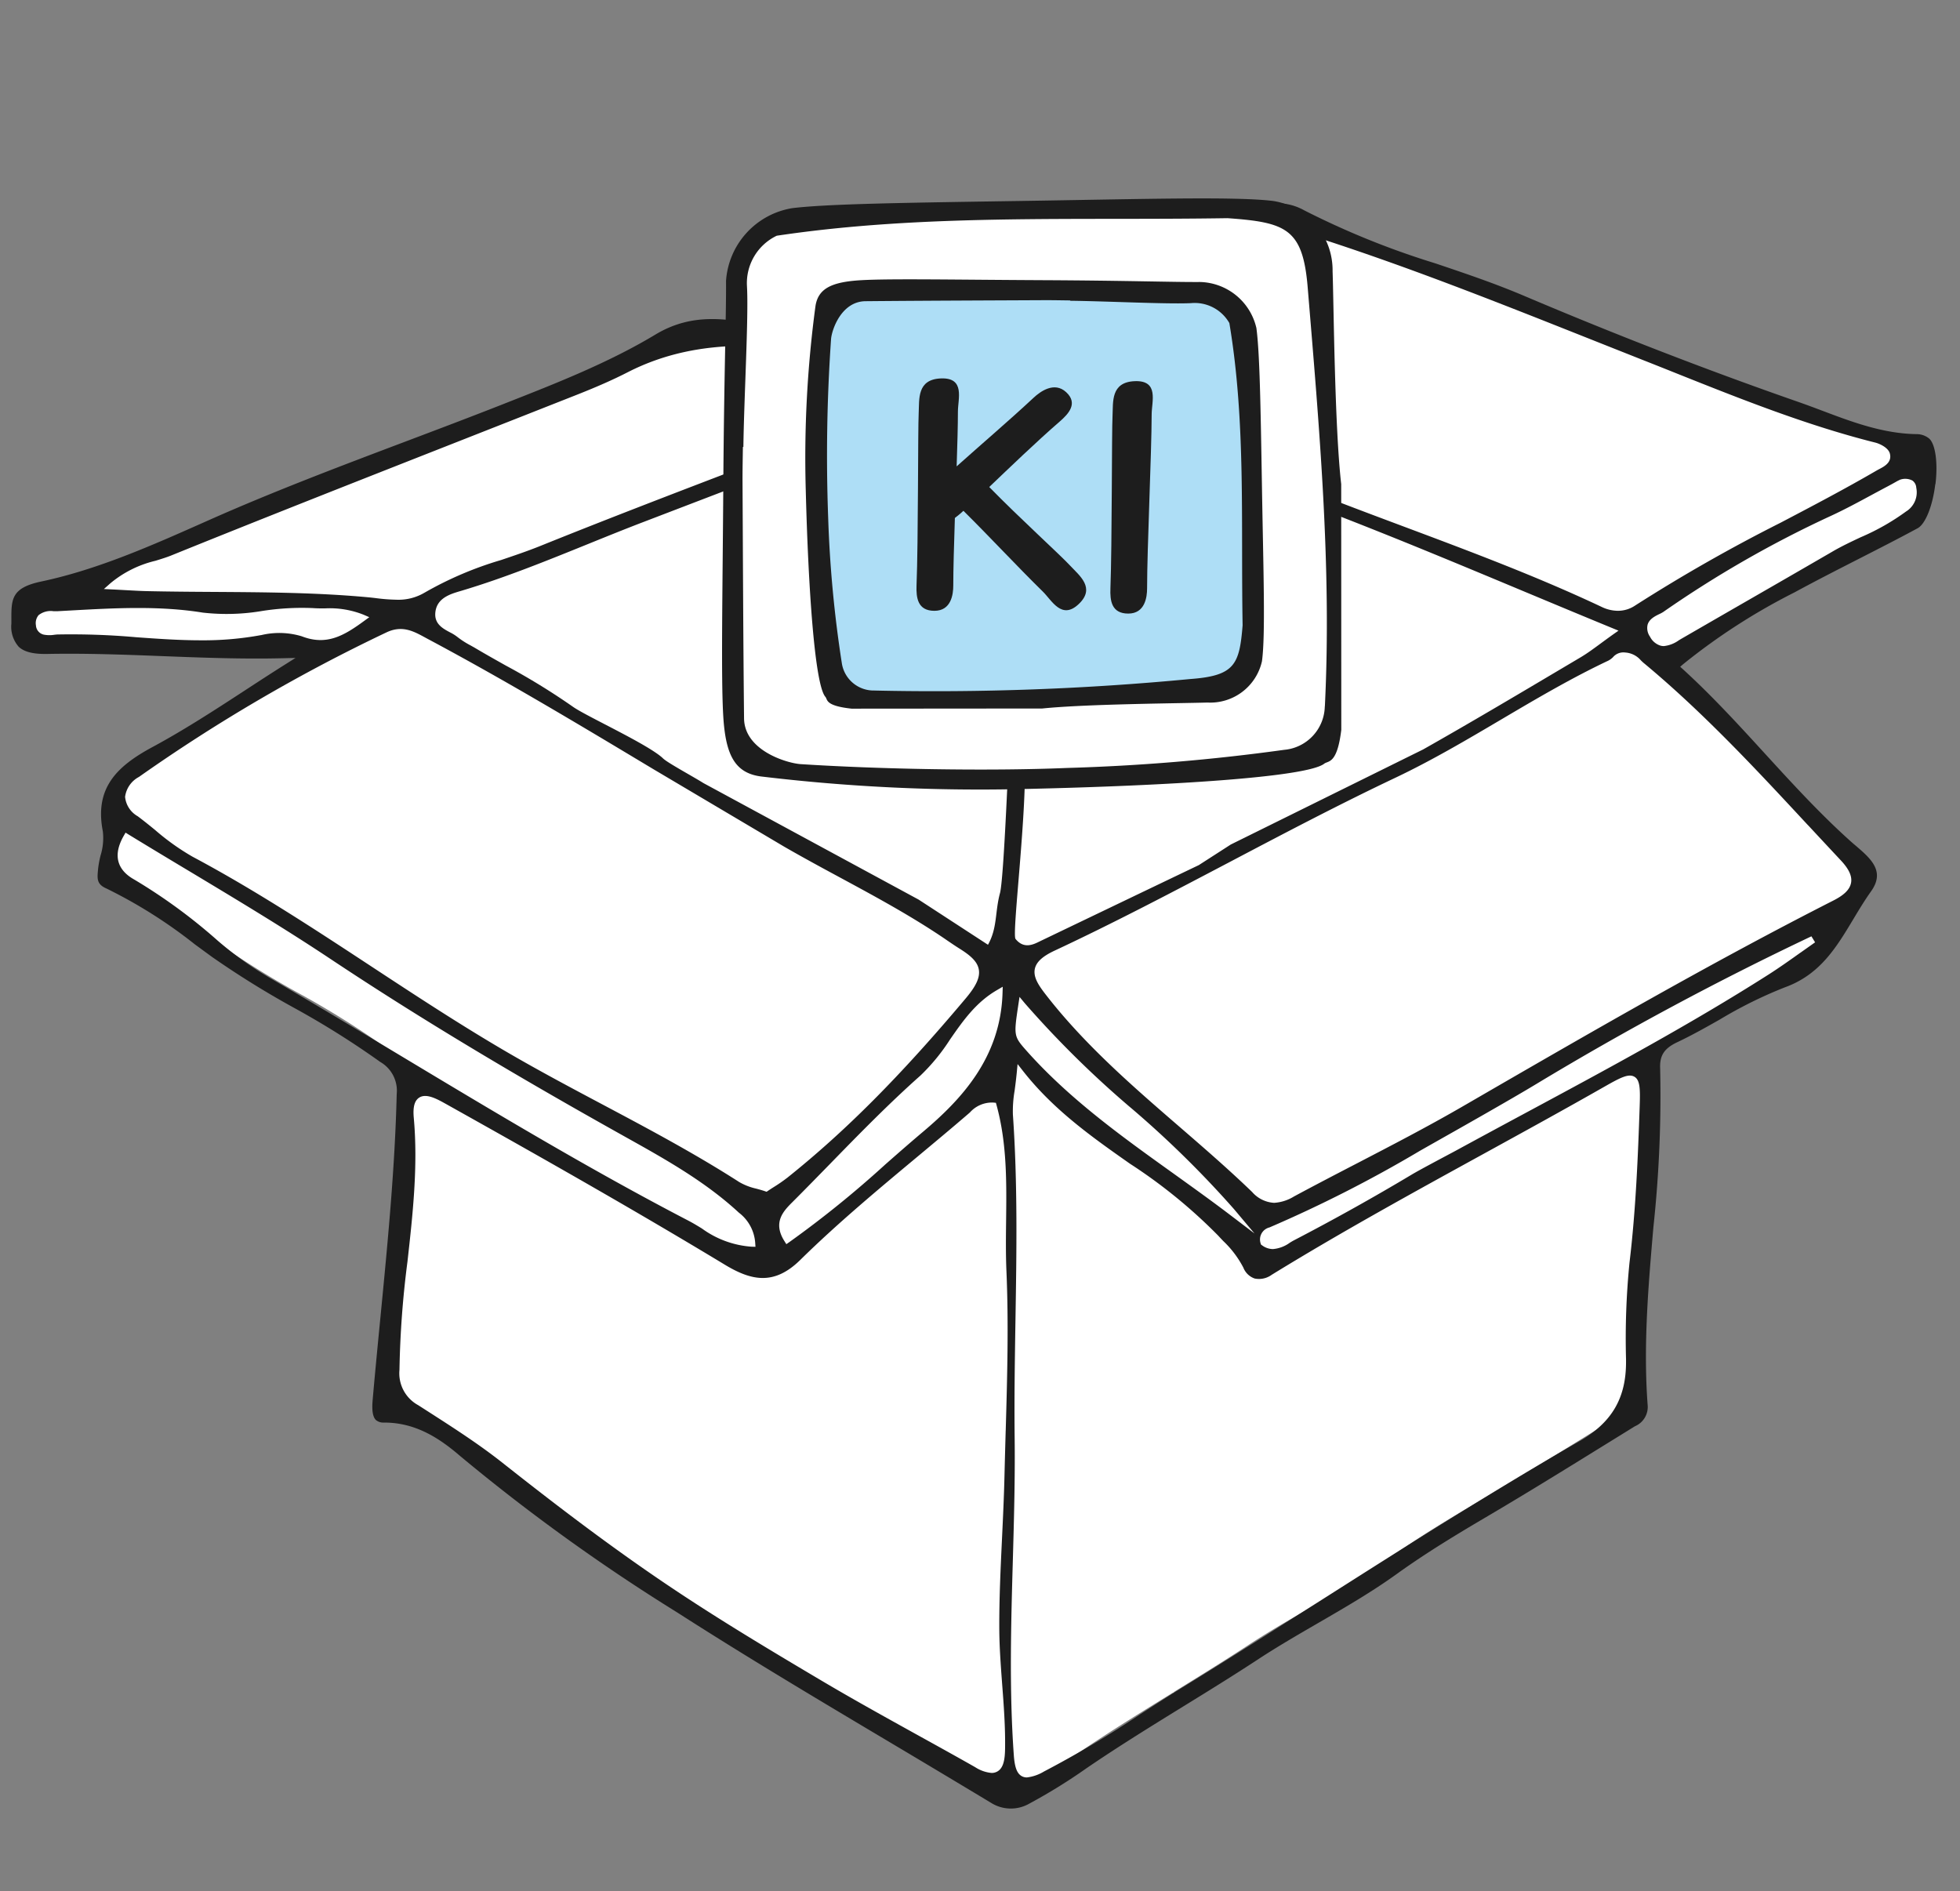
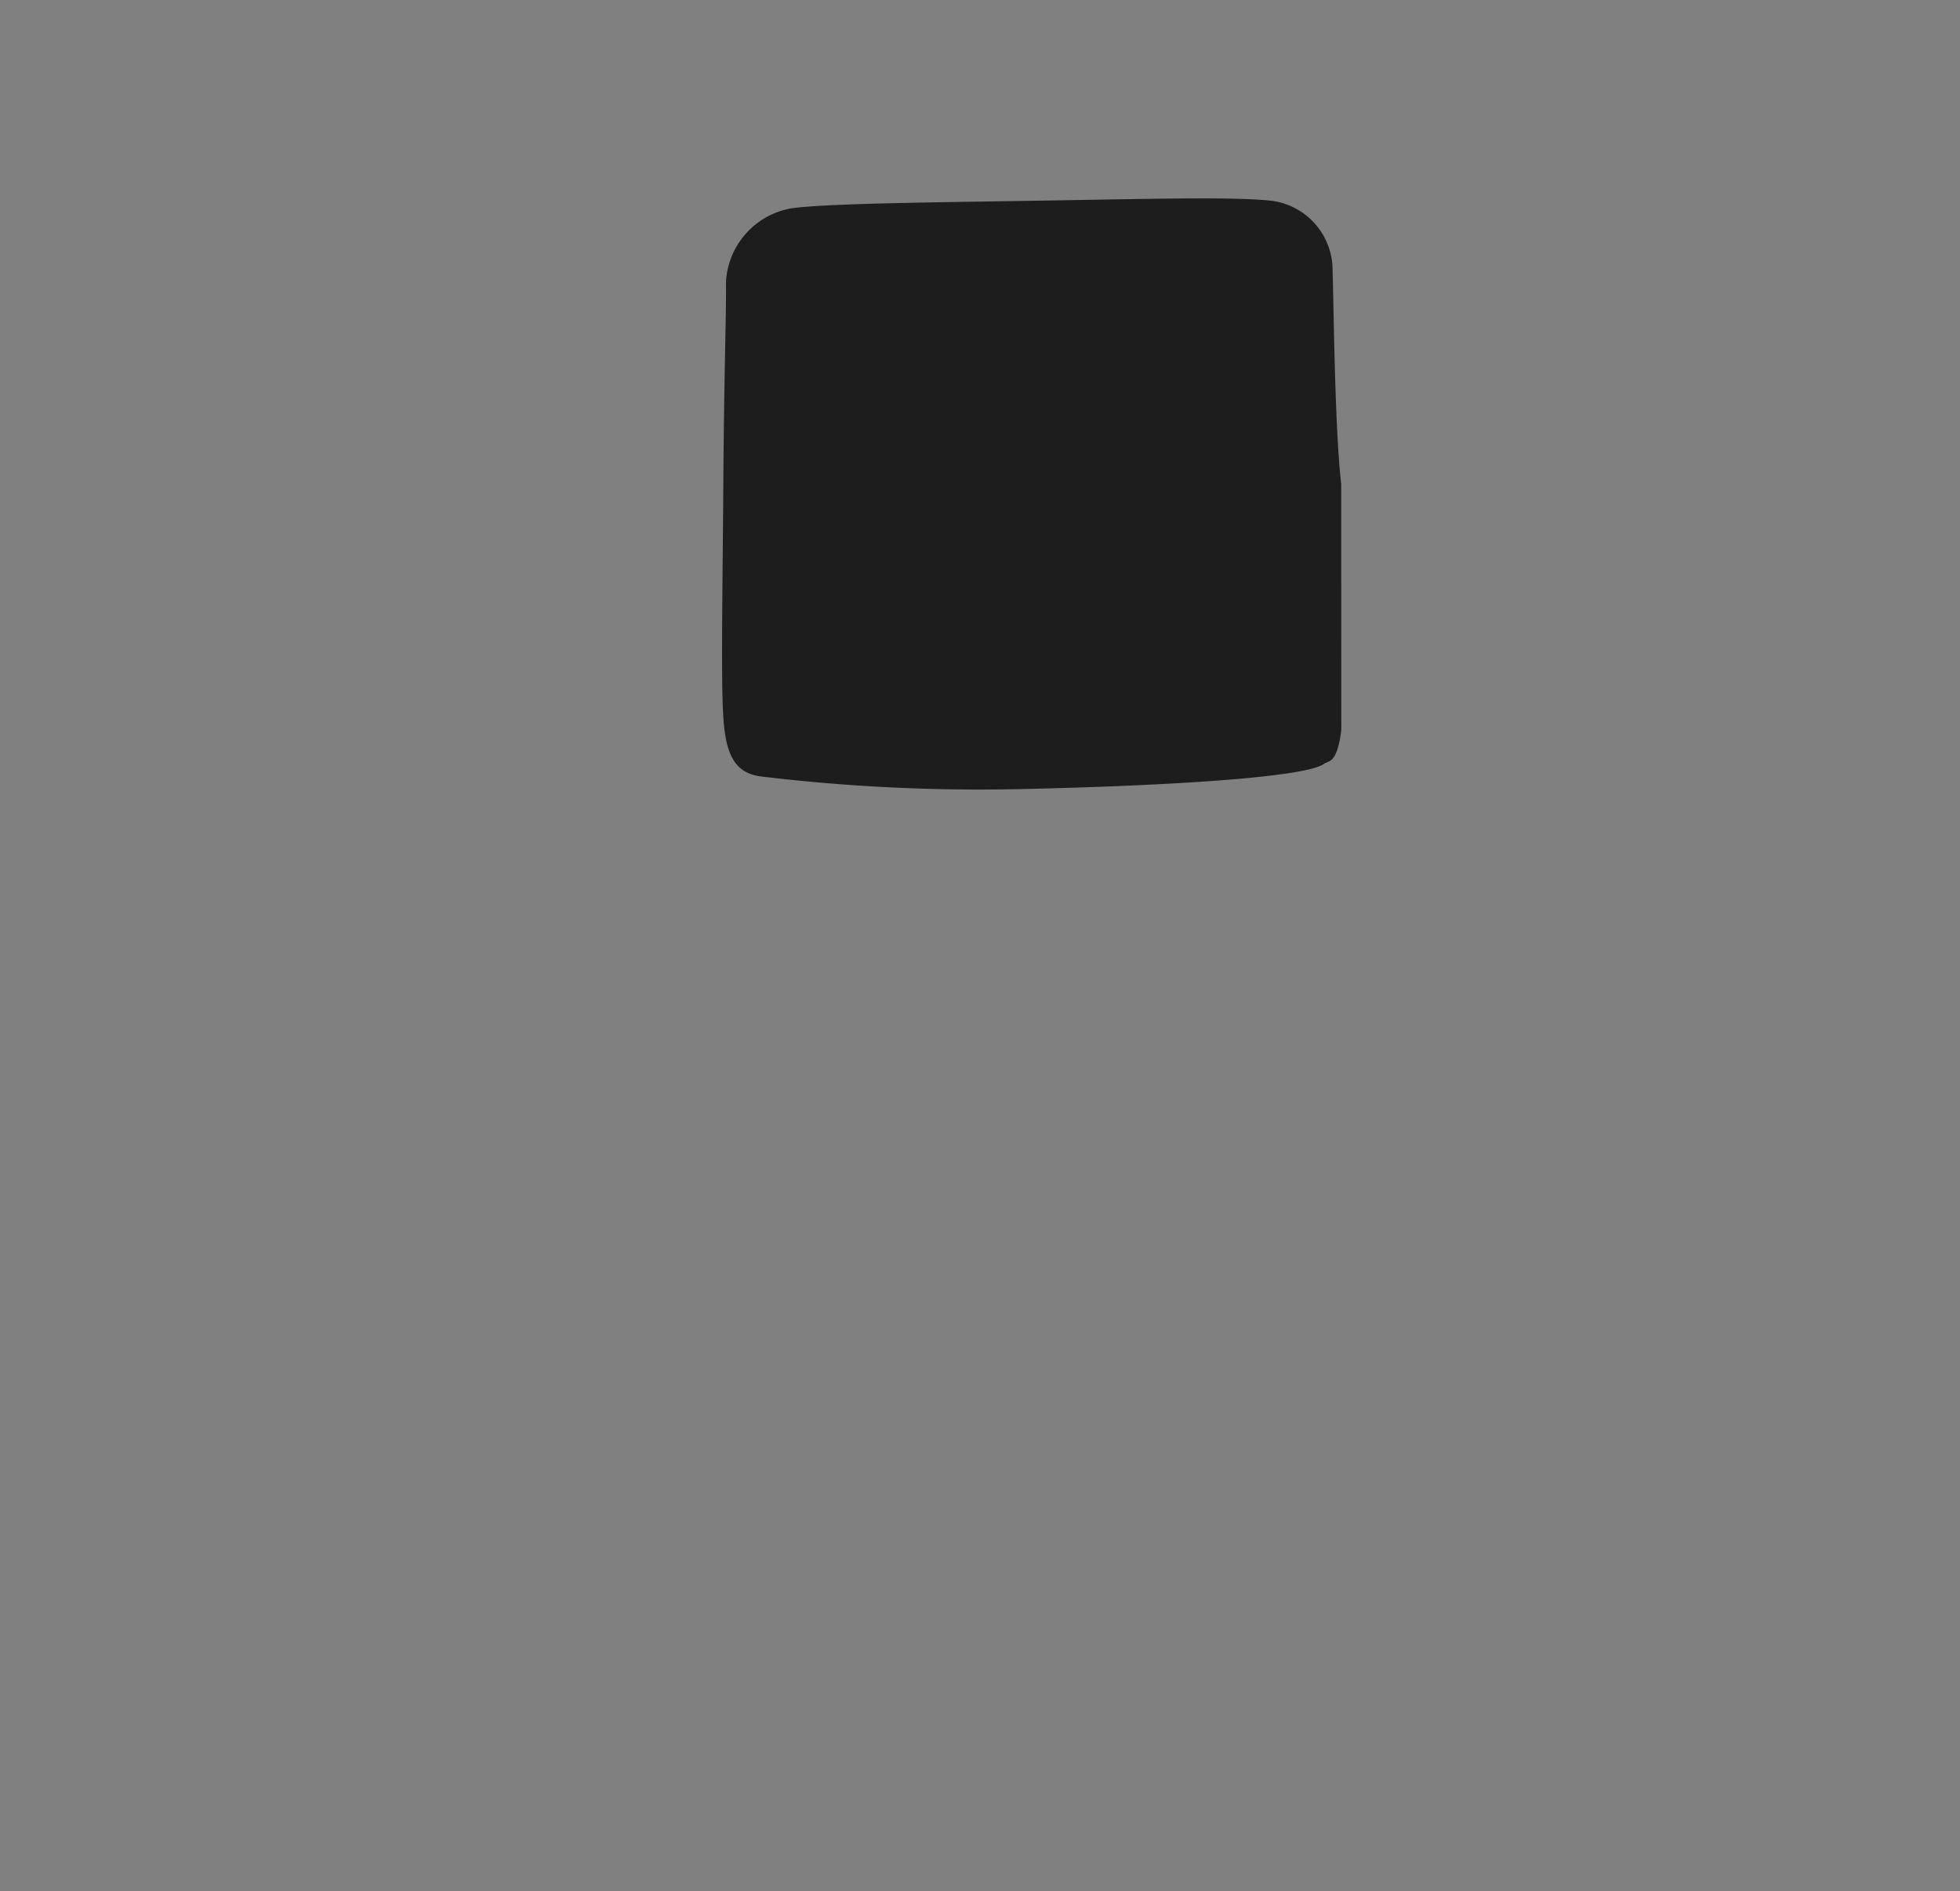
<svg xmlns="http://www.w3.org/2000/svg" xmlns:ns1="http://www.inkscape.org/namespaces/inkscape" xmlns:ns2="http://sodipodi.sourceforge.net/DTD/sodipodi-0.dtd" width="228" height="220" viewBox="0 0 60.325 58.208" version="1.1" id="svg2698" ns1:version="1.0.2 (e86c870879, 2021-01-15)" ns2:docname="Produkte-mit-KI-aufwerten.svg">
  <rect x="0" y="0" width="60.325" height="58.208" fill="#808080" stroke="none" />
  <defs id="defs2692">
    <linearGradient id="linear-gradient" x1="-5.477" y1="11.712" x2="39.449" y2="44.693" gradientUnits="userSpaceOnUse" gradientTransform="matrix(0.096,0.205,-0.28,0.131,45.235,46.781)">
      <stop offset="0" stop-color="#38b6ff" id="stop166" />
      <stop offset="1" stop-color="#009df8" stop-opacity="0" id="stop168" />
    </linearGradient>
    <linearGradient id="linear-gradient-2" x1="0.5" x2="0.5" y2="1" gradientUnits="objectBoundingBox">
      <stop offset="0" stop-color="#55b8fa" stop-opacity="0.588" id="stop171" />
      <stop offset="1" stop-color="#52baff" stop-opacity="0.271" id="stop173" />
    </linearGradient>
    <linearGradient id="linear-gradient-2-1" x1="0.5" x2="0.5" y2="1" gradientUnits="objectBoundingBox">
      <stop offset="0" stop-color="#55b8fa" stop-opacity="0.588" id="stop171-8" />
      <stop offset="1" stop-color="#52baff" stop-opacity="0.271" id="stop173-9" />
    </linearGradient>
  </defs>
  <ns2:namedview id="base" pagecolor="#ffffff" bordercolor="#666666" borderopacity="1.0" ns1:pageopacity="0.0" ns1:pageshadow="2" ns1:zoom="1.4" ns1:cx="400" ns1:cy="245.71429" ns1:document-units="mm" ns1:current-layer="layer1" ns1:document-rotation="0" showgrid="false" units="px" ns1:window-width="1920" ns1:window-height="1017" ns1:window-x="-8" ns1:window-y="-8" ns1:window-maximized="1" />
  <g ns1:label="Ebene 1" ns1:groupmode="layer" id="layer1">
    <g id="g2985" transform="translate(-13.796,-14.174)">
-       <path id="Pfad_336696" data-name="Pfad 336696" d="m 49.915,66.256 c 0.752,-0.464 1.53,-0.943 2.278,-1.434 0.615,-0.404 1.255,-0.775 1.874,-1.133 0.81,-0.469 1.64,-0.951 2.396,-1.495 0.946,-0.681 1.919,-1.264 2.834,-1.802 1.205,-0.71 2.417,-1.46 3.588,-2.184 l 0.931,-0.574 c 0.198,-0.122 0.195,-0.156 0.187,-0.267 -0.139,-1.864 0.022,-3.728 0.177,-5.53 0.137,-1.59 0.279,-2.771 0.207,-4.377 a 1.162,1.162 0 0 1 0.741,-1.232 c 0.433,-0.204 1.169,-0.791 1.585,-1.026 a 12.518,12.518 0 0 1 1.954,-1.026 c 0.935,-0.338 1.223,-1.164 1.733,-2.012 0.165,-0.275 0.353,-0.588 0.559,-0.877 0.185,-0.257 0.17,-0.351 -0.412,-0.847 -0.066,-0.056 -0.13,-0.112 -0.191,-0.166 -0.941,-0.847 -1.799,-1.786 -2.629,-2.694 -0.792,-0.866 -1.61,-1.761 -2.489,-2.563 l -0.089,-0.081 -0.357,-0.325 0.367,-0.314 0.181,0.131 c 1.142,-0.979 2.328,-1.554 3.433,-2.155 0.659,-0.359 1.257,-0.852 1.902,-1.18 0.598,-0.305 1.514,-0.652 2.113,-0.975 0.083,-0.078 0.142,-0.7 0.212,-1.283 a 1.275,1.275 0 0 0 -0.199,-0.918 0.204,0.204 0 0 0 -0.057,-0.017 C 71.622,27.888 70.626,27.513 69.663,27.15 69.391,27.047 69.166,26.962 68.935,26.882 66.153,25.915 63.288,24.806 60.418,23.589 59.557,23.223 58.649,22.916 57.77,22.619 a 25.629,25.629 0 0 1 -4.115,-1.665 1.262,1.262 0 0 0 -0.606,-0.163 1.343,1.343 0 0 0 -0.783,0.273 41.474,41.474 0 0 1 -5.407,3.132 5.932,5.932 0 0 0 -0.596,0.366 c -0.525,0.351 -1.117,0.745 -1.943,0.752 H 44.174 a 35.728,35.728 0 0 1 -6.867,-0.728 l -0.103,-0.02 a 8.235,8.235 0 0 0 -1.555,-0.207 2.819,2.819 0 0 0 -1.515,0.414 c -1.467,0.883 -3.086,1.518 -4.651,2.133 l -0.17,0.067 c -0.956,0.376 -1.931,0.745 -2.876,1.102 l -0.062,0.023 c -1.994,0.754 -4.055,1.532 -6.036,2.412 l -0.12,0.053 c -1.645,0.731 -3.346,1.488 -5.131,1.865 -0.564,0.119 -0.564,0.167 -0.562,0.752 v 0.121 a 0.612,0.612 0 0 0 0.091,0.4 c 0.032,0.03 0.144,0.1 0.509,0.1 h 0.06 q 0.33,-0.006 0.661,-0.006 c 0.993,0 2.006,0.039 2.9,0.074 0.937,0.037 1.907,0.074 2.883,0.074 0.274,0 0.541,-0.003 0.794,-0.009 l 0.394,-0.009 1.574,-0.038 -1.321,0.832 -0.33,0.208 c -0.407,0.256 -0.813,0.521 -1.205,0.777 -0.93,0.606 -1.892,1.233 -2.894,1.773 -1.151,0.62 -1.492,1.179 -1.306,2.134 a 2.149,2.149 0 0 1 -0.072,0.916 2.811,2.811 0 0 0 -0.068,0.358 l -0.003,0.037 c -0.004,0.042 -0.009,0.093 -0.01,0.13 a 15.341,15.341 0 0 1 2.816,1.775 c 0.18,0.132 0.359,0.265 0.54,0.397 a 27.46,27.46 0 0 0 2.461,1.525 26.821,26.821 0 0 1 2.706,1.696 1.444,1.444 0 0 1 0.684,1.344 c -0.056,2.307 -0.282,4.628 -0.5,6.873 -0.081,0.828 -0.164,1.677 -0.238,2.528 a 2.302,2.302 0 0 0 -0.011,0.267 c 1.108,0.026 1.911,0.587 2.552,1.138 a 58.88,58.88 0 0 0 6.628,4.774 c 2.161,1.386 4.41,2.725 6.584,4.019 l 0.01,0.006 0.046,0.026 c 0.99,0.589 2.013,1.198 3.016,1.805 a 0.688,0.688 0 0 0 0.362,0.109 0.775,0.775 0 0 0 0.356,-0.095 16.806,16.806 0 0 0 1.714,-1.06 c 0.983,-0.673 2.007,-1.304 2.997,-1.915 l 0.125,0.179 0.006,-0.004 z" fill="#ffffff" fill-rule="evenodd" style="stroke-width:0.265" />
-       <path id="Pfad_336697" data-name="Pfad 336697" d="m 73.366,29.072 c 0.079,-0.655 -0.002,-1.232 -0.196,-1.402 a 0.609,0.609 0 0 0 -0.359,-0.134 c -1.042,-0.01 -2,-0.37 -2.926,-0.72 -0.247,-0.093 -0.492,-0.185 -0.738,-0.271 -2.773,-0.966 -5.631,-2.071 -8.488,-3.285 -0.876,-0.37 -1.793,-0.68 -2.681,-0.979 a 25.273,25.273 0 0 1 -4.042,-1.634 1.693,1.693 0 0 0 -1.869,0.139 41.138,41.138 0 0 1 -5.349,3.096 6.264,6.264 0 0 0 -0.647,0.395 c -0.492,0.328 -1.001,0.668 -1.691,0.674 A 35.07,35.07 0 0 1 37.459,24.23 l -0.102,-0.02 c -1.146,-0.225 -2.229,-0.437 -3.392,0.263 -1.434,0.863 -3.035,1.491 -4.583,2.1 l -0.17,0.067 c -0.974,0.383 -1.97,0.759 -2.933,1.123 -2.001,0.756 -4.07,1.538 -6.059,2.422 l -0.119,0.053 c -1.624,0.722 -3.304,1.469 -5.041,1.835 -0.917,0.195 -0.916,0.544 -0.914,1.177 v 0.12 a 0.933,0.933 0 0 0 0.224,0.708 c 0.169,0.161 0.45,0.232 0.888,0.223 1.178,-0.023 2.376,0.022 3.535,0.067 1.21,0.047 2.461,0.095 3.704,0.065 l 0.394,-0.009 -0.33,0.208 c -0.406,0.256 -0.809,0.518 -1.211,0.781 -0.923,0.602 -1.877,1.223 -2.862,1.754 -1.104,0.595 -1.786,1.264 -1.527,2.593 a 1.799,1.799 0 0 1 -0.069,0.741 3.134,3.134 0 0 0 -0.077,0.416 l -0.003,0.036 c -0.024,0.26 -0.04,0.432 0.243,0.559 a 14.975,14.975 0 0 1 2.738,1.727 c 0.181,0.132 0.361,0.266 0.543,0.397 a 27.825,27.825 0 0 0 2.499,1.551 26.451,26.451 0 0 1 2.662,1.67 1.022,1.022 0 0 1 0.509,0.991 c -0.055,2.294 -0.281,4.61 -0.499,6.85 -0.082,0.841 -0.164,1.682 -0.238,2.525 -0.015,0.178 -0.044,0.509 0.092,0.652 a 0.348,0.348 0 0 0 0.243,0.083 h 0.02 c 0.999,0 1.741,0.52 2.335,1.03 a 59.271,59.271 0 0 0 6.677,4.812 c 2.17,1.393 4.426,2.735 6.607,4.033 q 1.532,0.911 3.058,1.83 a 1.14,1.14 0 0 0 1.164,0.029 17.212,17.212 0 0 0 1.761,-1.088 c 0.975,-0.667 1.995,-1.296 2.982,-1.905 0.758,-0.467 1.541,-0.95 2.297,-1.446 0.603,-0.397 1.239,-0.764 1.852,-1.12 0.815,-0.472 1.658,-0.96 2.433,-1.518 0.93,-0.669 1.893,-1.246 2.8,-1.78 1.209,-0.712 2.423,-1.463 3.596,-2.189 l 0.929,-0.574 a 0.646,0.646 0 0 0 0.392,-0.661 c -0.137,-1.83 0.023,-3.678 0.177,-5.463 a 37.81,37.81 0 0 0 0.208,-4.893 c -0.017,-0.397 0.126,-0.615 0.529,-0.805 0.444,-0.21 0.883,-0.457 1.308,-0.698 a 13.414,13.414 0 0 1 2,-0.989 c 1.085,-0.392 1.584,-1.225 2.113,-2.106 0.17,-0.283 0.346,-0.575 0.54,-0.847 0.446,-0.624 -0.006,-1.01 -0.484,-1.419 -0.063,-0.053 -0.124,-0.106 -0.182,-0.159 -0.926,-0.834 -1.777,-1.765 -2.6,-2.665 -0.798,-0.873 -1.623,-1.775 -2.518,-2.591 l -0.089,-0.081 0.092,-0.079 a 19.194,19.194 0 0 1 3.423,-2.208 c 0.647,-0.352 1.314,-0.692 1.958,-1.021 0.605,-0.309 1.23,-0.627 1.836,-0.955 0.238,-0.129 0.462,-0.686 0.542,-1.353 M 45.71,25.61 a 0.588,0.588 0 0 1 0.376,-0.505 0.974,0.974 0 0 0 0.124,-0.074 28.525,28.525 0 0 1 3.665,-2.222 q 0.369,-0.198 0.736,-0.399 A 5.812,5.812 0 0 0 51.197,22.024 c 0.164,-0.118 0.333,-0.238 0.511,-0.344 0.694,-0.413 1.305,-0.613 2.199,-0.332 2.949,0.926 5.86,2.083 8.676,3.201 q 0.858,0.341 1.716,0.681 0.548,0.216 1.094,0.435 c 1.975,0.788 4.017,1.603 6.121,2.131 0.148,0.038 0.4,0.161 0.447,0.332 0.076,0.273 -0.17,0.402 -0.318,0.48 -0.025,0.013 -0.049,0.026 -0.071,0.038 -0.975,0.568 -1.989,1.1 -2.971,1.615 a 50.364,50.364 0 0 0 -4.482,2.552 0.945,0.945 0 0 1 -0.529,0.16 1.158,1.158 0 0 1 -0.495,-0.118 c -1.992,-0.94 -4.089,-1.724 -6.116,-2.483 -1.197,-0.448 -2.434,-0.911 -3.639,-1.402 -0.711,-0.291 -1.426,-0.571 -2.14,-0.853 -1.66,-0.654 -3.377,-1.331 -5.023,-2.103 a 1.451,1.451 0 0 1 -0.322,-0.228 c -0.036,-0.031 -0.07,-0.06 -0.102,-0.085 l -0.047,-0.036 z M 35.445,38.275 c -0.287,-0.183 -1.101,-0.622 -1.239,-0.756 -0.438,-0.426 -2.39,-1.312 -2.78,-1.595 a 20.646,20.646 0 0 0 -2.054,-1.261 c -0.313,-0.176 -0.626,-0.351 -0.934,-0.534 -0.05,-0.03 -0.102,-0.058 -0.153,-0.087 a 2.704,2.704 0 0 1 -0.421,-0.271 1.33,1.33 0 0 0 -0.221,-0.136 c -0.21,-0.112 -0.471,-0.252 -0.45,-0.584 0.029,-0.466 0.459,-0.593 0.773,-0.685 l 0.067,-0.02 c 1.311,-0.394 2.6,-0.917 3.847,-1.422 0.57,-0.231 1.159,-0.47 1.743,-0.693 L 35.74,29.42 c 2.711,-1.037 5.515,-2.109 8.262,-3.188 a 2.09,2.09 0 0 1 1.823,0.093 c 2.19,1.113 4.527,1.984 6.786,2.825 0.747,0.278 1.495,0.556 2.238,0.844 1.95,0.754 3.852,1.547 5.865,2.388 0.891,0.372 1.794,0.749 2.716,1.128 l 0.18,0.074 -0.159,0.112 c -0.143,0.102 -0.27,0.195 -0.387,0.281 -0.227,0.167 -0.423,0.312 -0.63,0.434 l -0.67,0.397 C 60.404,35.615 58.998,36.448 57.598,37.24 l -5.92,2.926 -0.986,0.635 -0.017,0.008 c -0.588,0.28 -4.881,2.34 -4.881,2.34 -0.193,0.096 -0.485,0.242 -0.742,-0.077 -0.119,-0.147 0.37,-3.991 0.278,-5.627 l -0.025,-0.428 c 0,0 0.02,-4.569 0.095,-5.133 0.023,-0.171 0.044,-0.333 0.053,-0.49 a 13.401,13.401 0 0 0 -0.135,-2.257 c -0.037,-0.318 -0.075,-0.644 -0.103,-0.968 a 0.183,0.183 0 0 0 -0.056,-0.138 0.157,0.157 0 0 0 -0.12,-0.004 c -0.053,0.015 -0.193,0.053 -0.124,0.34 a 9.428,9.428 0 0 1 0.167,2.246 c -0.001,0.221 -0.003,0.442 0,0.661 0,0.055 -0.033,1.735 -0.085,2.533 -0.052,0.798 -0.265,7.263 -0.423,7.854 -0.159,0.59 -0.076,1.07 -0.37,1.591 l -2.136,-1.391 z m 13.155,9.994 a 31.233,31.233 0 0 1 3.174,3.117 l 0.633,0.752 -0.788,-0.599 C 51.056,51.111 50.47,50.693 49.904,50.286 48.326,49.156 46.694,47.988 45.368,46.489 44.994,46.066 44.999,46.03 45.138,45.101 l 0.037,-0.245 0.159,0.192 a 31.005,31.005 0 0 0 3.265,3.221 M 17.19,32.129 a 3.385,3.385 0 0 1 1.389,-0.695 c 0.17,-0.053 0.331,-0.101 0.483,-0.162 2.916,-1.181 5.893,-2.351 8.772,-3.484 q 1.867,-0.734 3.732,-1.47 c 0.617,-0.244 1.108,-0.461 1.545,-0.685 2.293,-1.174 4.653,-0.832 6.935,-0.503 0.584,0.085 1.188,0.172 1.78,0.232 q 0.593,0.061 1.186,0.125 l 0.534,0.057 0.047,0.323 -1.249,0.488 q -1.286,0.503 -2.573,1 -1.414,0.546 -2.831,1.086 c -2.139,0.818 -4.35,1.663 -6.509,2.534 -0.4,0.161 -0.814,0.301 -1.215,0.436 a 10.912,10.912 0 0 0 -2.358,1.007 1.574,1.574 0 0 1 -0.858,0.214 5.483,5.483 0 0 1 -0.628,-0.048 c -0.09,-0.011 -0.18,-0.021 -0.268,-0.029 -1.567,-0.144 -3.165,-0.153 -4.711,-0.163 -0.675,-0.004 -1.372,-0.009 -2.059,-0.024 -0.199,-0.004 -0.397,-0.016 -0.646,-0.029 -0.128,-0.007 -0.269,-0.015 -0.429,-0.023 l -0.265,-0.013 z m 4.636,1.593 a 9.749,9.749 0 0 1 -1.854,0.159 c -0.666,0 -1.328,-0.047 -1.979,-0.094 a 22.655,22.655 0 0 0 -2.416,-0.085 c -0.033,0 -0.07,0.005 -0.108,0.009 a 0.939,0.939 0 0 1 -0.325,-0.004 0.309,0.309 0 0 1 -0.242,-0.288 0.379,0.379 0 0 1 0.083,-0.313 0.604,0.604 0 0 1 0.462,-0.12 c 0.04,0 0.078,0 0.113,0 l 0.471,-0.026 c 1.314,-0.072 2.672,-0.146 4.007,0.069 a 6.524,6.524 0 0 0 1.828,-0.051 7.932,7.932 0 0 1 1.561,-0.088 c 0.121,0.009 0.243,0.009 0.368,0.009 a 2.805,2.805 0 0 1 1.194,0.196 l 0.173,0.075 -0.151,0.11 c -0.621,0.454 -1.158,0.777 -1.927,0.478 a 2.392,2.392 0 0 0 -1.255,-0.035 m 16.11,6.514 c 0.564,0.325 1.146,0.64 1.709,0.944 1.073,0.58 2.183,1.179 3.215,1.879 l 0.089,0.061 c 0.126,0.086 0.252,0.172 0.382,0.253 0.324,0.204 0.548,0.392 0.589,0.647 0.038,0.236 -0.082,0.499 -0.402,0.879 -2.002,2.381 -3.693,4.082 -5.482,5.513 a 4.891,4.891 0 0 1 -0.427,0.296 c -0.06,0.038 -0.119,0.076 -0.175,0.114 l -0.047,0.031 -0.053,-0.018 c -0.093,-0.031 -0.183,-0.056 -0.27,-0.079 A 1.84,1.84 0 0 1 36.548,50.555 C 35.189,49.682 33.738,48.91 32.335,48.165 31.38,47.658 30.393,47.133 29.442,46.58 28.004,45.744 26.593,44.817 25.229,43.921 23.458,42.757 21.627,41.556 19.723,40.542 A 7.329,7.329 0 0 1 18.569,39.719 C 18.395,39.577 18.215,39.431 18.034,39.296 a 0.769,0.769 0 0 1 -0.388,-0.597 0.812,0.812 0 0 1 0.427,-0.613 51.735,51.735 0 0 1 7.617,-4.448 c 0.479,-0.228 0.83,-0.038 1.17,0.146 l 0.077,0.042 c 2.371,1.262 4.71,2.666 6.971,4.023 m 10.576,6.796 0.174,-0.101 -0.006,0.197 c -0.062,1.995 -1.277,3.281 -2.458,4.276 -0.385,0.325 -0.772,0.664 -1.146,0.993 a 31.998,31.998 0 0 1 -2.953,2.39 l -0.097,0.067 -0.062,-0.099 c -0.365,-0.582 -0.019,-0.928 0.259,-1.205 0.398,-0.398 0.779,-0.789 1.16,-1.179 0.888,-0.911 1.807,-1.852 2.774,-2.71 a 6.087,6.087 0 0 0 0.91,-1.111 C 43.429,45.602 43.831,45.022 44.485,44.645 M 22.021,44.224 A 10.791,10.791 0 0 1 20.487,43.117 16.88,16.88 0 0 0 17.915,41.237 c -0.37,-0.209 -0.726,-0.611 -0.312,-1.336 l 0.057,-0.1 0.099,0.061 c 0.643,0.393 1.288,0.781 1.933,1.167 1.412,0.849 2.875,1.727 4.27,2.656 2.562,1.704 5.373,3.404 8.848,5.35 l 0.255,0.143 c 1.196,0.668 2.434,1.358 3.474,2.321 a 1.278,1.278 0 0 1 0.501,0.931 l 0.008,0.118 -0.122,-0.003 a 2.942,2.942 0 0 1 -1.525,-0.559 c -0.143,-0.088 -0.279,-0.17 -0.419,-0.243 -3.013,-1.566 -5.968,-3.341 -8.825,-5.058 -1.353,-0.813 -2.752,-1.654 -4.139,-2.461 m 22.731,13.983 c -0.013,0.461 -0.026,0.921 -0.037,1.381 -0.015,0.645 -0.046,1.3 -0.076,1.933 -0.043,0.908 -0.088,1.847 -0.084,2.77 0.002,0.575 0.047,1.161 0.089,1.728 0.049,0.643 0.099,1.308 0.089,1.968 -0.004,0.303 -0.036,0.6 -0.24,0.711 A 0.354,0.354 0 0 1 44.318,68.742 1.1,1.1 0 0 1 43.81,68.564 C 43.223,68.231 42.634,67.905 42.044,67.579 41.052,67.029 40.026,66.462 39.034,65.873 37.325,64.86 35.656,63.859 34.034,62.75 32.268,61.544 30.621,60.27 29.245,59.183 28.522,58.613 27.738,58.11 26.98,57.623 l -0.312,-0.2 a 1.115,1.115 0 0 1 -0.577,-1.086 29.534,29.534 0 0 1 0.246,-3.332 c 0.162,-1.447 0.329,-2.944 0.194,-4.43 -0.03,-0.332 0.024,-0.529 0.171,-0.621 0.221,-0.138 0.548,0.046 0.836,0.207 2.596,1.453 5.613,3.152 8.567,4.938 0.808,0.488 1.512,0.651 2.322,-0.147 1.138,-1.119 2.386,-2.16 3.594,-3.167 0.518,-0.432 1.054,-0.878 1.573,-1.325 l 0.055,-0.048 a 0.908,0.908 0 0 1 0.722,-0.303 l 0.077,0.007 0.02,0.073 c 0.322,1.172 0.308,2.381 0.294,3.552 -0.006,0.51 -0.012,1.038 0.01,1.552 0.071,1.636 0.024,3.302 -0.022,4.914 M 64.263,48.201 c -0.053,1.565 -0.121,3.228 -0.315,4.842 a 23.528,23.528 0 0 0 -0.106,2.967 v 0.06 c 0.008,1.127 -0.433,1.885 -1.429,2.458 -2.65,1.525 -5.274,3.193 -7.812,4.806 -1.455,0.924 -2.958,1.88 -4.45,2.799 -0.429,0.265 -0.86,0.542 -1.277,0.812 a 31.577,31.577 0 0 1 -2.945,1.752 1.319,1.319 0 0 1 -0.526,0.183 0.321,0.321 0 0 1 -0.157,-0.038 c -0.148,-0.081 -0.22,-0.269 -0.247,-0.65 -0.143,-1.999 -0.086,-4.026 -0.03,-5.987 0.035,-1.239 0.071,-2.52 0.056,-3.779 -0.014,-1.207 0.006,-2.434 0.025,-3.62 0.034,-2.074 0.069,-4.219 -0.079,-6.326 a 3.707,3.707 0 0 1 0.053,-0.737 c 0.021,-0.157 0.044,-0.335 0.065,-0.545 l 0.026,-0.274 0.172,0.219 c 0.945,1.203 2.136,2.039 3.287,2.848 a 16.058,16.058 0 0 1 2.717,2.215 c 0.051,0.056 0.103,0.11 0.155,0.165 a 3.101,3.101 0 0 1 0.619,0.82 0.575,0.575 0 0 0 0.346,0.333 0.661,0.661 0 0 0 0.524,-0.113 c 2.147,-1.321 4.392,-2.553 6.562,-3.745 1.208,-0.664 2.457,-1.349 3.675,-2.043 0.483,-0.275 0.744,-0.414 0.926,-0.31 0.172,0.099 0.183,0.359 0.165,0.888 m 4.948,-4.707 c -0.318,0.227 -0.648,0.461 -0.983,0.675 -2.405,1.532 -4.954,2.902 -7.419,4.228 q -1.121,0.602 -2.239,1.21 c -0.039,0.022 -0.126,0.067 -0.238,0.127 -0.33,0.176 -0.883,0.47 -1.085,0.591 -1.159,0.694 -2.381,1.376 -3.628,2.025 -0.041,0.021 -0.083,0.047 -0.127,0.074 a 1.027,1.027 0 0 1 -0.516,0.194 0.566,0.566 0 0 1 -0.341,-0.119 l -0.029,-0.021 -0.01,-0.034 a 0.382,0.382 0 0 1 0.272,-0.492 40.14,40.14 0 0 0 4.613,-2.348 c 0.026,-0.016 0.167,-0.095 0.38,-0.216 0.717,-0.405 2.397,-1.353 3.222,-1.852 a 95.406,95.406 0 0 1 8.465,-4.544 l 0.113,0.185 c -0.15,0.106 -0.3,0.212 -0.45,0.318 m 0.237,-3.919 q 0.499,0.537 1.002,1.075 c 0.254,0.27 0.355,0.491 0.318,0.694 -0.038,0.203 -0.207,0.373 -0.536,0.541 -3.81,1.937 -7.569,4.113 -11.205,6.218 l -0.223,0.129 c -1.069,0.619 -2.179,1.194 -3.251,1.751 -0.635,0.329 -1.291,0.67 -1.931,1.015 A 1.315,1.315 0 0 1 53.01,51.195 0.969,0.969 0 0 1 52.334,50.861 c -0.722,-0.697 -1.495,-1.366 -2.243,-2.013 -1.426,-1.233 -2.9,-2.509 -4.093,-4.042 -0.23,-0.295 -0.415,-0.561 -0.348,-0.829 0.051,-0.203 0.242,-0.375 0.602,-0.543 1.832,-0.856 3.651,-1.814 5.413,-2.74 1.651,-0.869 3.358,-1.767 5.071,-2.579 1.128,-0.535 2.215,-1.177 3.267,-1.798 1.062,-0.627 2.16,-1.275 3.3,-1.813 a 0.631,0.631 0 0 0 0.135,-0.1 0.42,0.42 0 0 1 0.378,-0.147 0.691,0.691 0 0 1 0.485,0.244 c 0.028,0.026 0.056,0.055 0.086,0.079 1.834,1.522 3.473,3.287 5.058,4.995 m 3.026,-9.666 a 7.072,7.072 0 0 1 -1.408,0.801 c -0.284,0.134 -0.579,0.272 -0.853,0.432 q -1.271,0.737 -2.546,1.47 -1.065,0.613 -2.129,1.228 l -0.067,0.04 a 0.958,0.958 0 0 1 -0.462,0.179 0.408,0.408 0 0 1 -0.098,-0.012 0.543,0.543 0 0 1 -0.328,-0.277 0.459,0.459 0 0 1 -0.073,-0.373 c 0.053,-0.174 0.234,-0.262 0.366,-0.326 a 0.909,0.909 0 0 0 0.113,-0.061 33.87,33.87 0 0 1 5.176,-2.965 c 0.417,-0.193 0.831,-0.417 1.231,-0.633 0.176,-0.095 0.353,-0.19 0.529,-0.283 0.106,-0.056 0.209,-0.114 0.273,-0.151 l 0.078,-0.038 a 0.476,0.476 0 0 1 0.384,0.025 0.291,0.291 0 0 1 0.118,0.22 0.693,0.693 0 0 1 -0.302,0.724" fill="#1d1d1d" fill-rule="evenodd" style="stroke-width:0.265" />
      <g id="g2975" transform="matrix(0.204,0,0,0.204,31.083,15.382)">
        <path id="Pfad_109867" data-name="Pfad 109867" d="m 117.611,67.118 c -0.993,-8.64 -1.124,-27.212 -1.3,-32.132 a 10.567,10.567 0 0 0 -9,-10.591 c -5.716,-0.7 -19.771,-0.275 -37.892,0 -18.121,0.275 -29.252,0.444 -34.6,1.083 A 11.941,11.941 0 0 0 24.798,36.455 c 0.043,4.988 -0.3,14.212 -0.41,30.663 -0.11,16.451 -0.361,29.387 0,35.139 0.361,5.752 1.764,8.419 5.61,8.959 a 276.305,276.305 0 0 0 40.172,1.891 c 21.261,-0.482 42.254,-1.747 44.887,-3.814 0.589,-0.463 1.938,0.11 2.567,-5.1" fill="#1d1d1d" />
-         <path id="Pfad_109868" data-name="Pfad 109868" d="m 115.135,100.66 a 6.716,6.716 0 0 1 -6.137,6.548 301.337,301.337 0 0 1 -32.734,2.733 c -11.943,0.5 -28.337,0.187 -40.2,-0.576 -2,-0.129 -8.5,-2.009 -8.547,-6.92 -0.125,-12.063 -0.168,-24.088 -0.231,-36.067 0,-1.626 0.036,-3.25 0.057,-4.873 h 0.074 c 0.092,-7.22 0.8,-19.647 0.543,-24.2 a 7.924,7.924 0 0 1 4.487,-7.662 c 22.292,-3.329 44.607,-2.279 68.02,-2.648 8.843,0.631 11.357,1.571 12.09,10.459 1.726,20.931 3.64,42.015 2.59,63.2" fill="#ffffff" />
        <path id="Pfad_109869" data-name="Pfad 109869" d="m 72.509,100.972 c 6.7,-0.689 21.112,-0.78 24.928,-0.9 a 7.989,7.989 0 0 0 8.219,-6.231 c 0.543,-3.963 0.209,-13.711 0,-26.278 -0.209,-12.567 -0.345,-20.284 -0.839,-23.991 A 8.947,8.947 0 0 0 96.3,36.624 c -3.871,0.03 -11.028,-0.215 -23.791,-0.276 -12.763,-0.061 -22.8,-0.251 -27.263,0 -4.463,0.251 -6.534,1.224 -6.951,3.892 a 171.591,171.591 0 0 0 -1.466,27.849 c 0.375,14.744 1.357,29.3 2.961,31.126 0.358,0.408 -0.084,1.345 3.952,1.781" fill="#1d1d1d" />
-         <path id="Pfad_109870" data-name="Pfad 109870" d="M 47.205,98.257 A 4.856,4.856 0 0 1 42.27,94.142 180.3,180.3 0 0 1 40.209,72.2 253.9,253.9 0 0 1 40.643,45.249 c 0.092,-1.336 1.511,-5.7 5.214,-5.729 9.094,-0.083 18.158,-0.11 27.191,-0.155 1.227,0 2.442,0.025 3.673,0.039 v 0.05 c 5.445,0.06 14.813,0.535 18.242,0.358 a 6.023,6.023 0 0 1 5.773,3.006 c 2.509,14.946 1.725,29.894 2,45.6 -0.478,5.928 -1.187,7.615 -7.887,8.106 A 405.794,405.794 0 0 1 47.205,98.26" fill="#aedef6" />
-         <path id="Pfad_109871" data-name="Pfad 109871" d="m 82.793,82.844 c 0.252,-6.636 0.19,-23.643 0.318,-26.036 0.108,-2.053 -0.312,-5.085 3.366,-5.223 3.678,-0.138 2.546,3.075 2.538,4.988 -0.014,6.011 -0.69,20.262 -0.69,26.27 0,1.3 -0.3,3.808 -2.844,3.808 -2.544,0 -2.761,-1.984 -2.687,-3.808 M 53.539,82.435 c 0.271,-6.639 0.2,-23.644 0.326,-26.028 0.111,-2.069 -0.309,-5.1 3.369,-5.236 3.678,-0.136 2.549,3.084 2.549,5 0,2.031 -0.084,5 -0.19,8.268 3.835,-3.434 7.934,-6.926 11.612,-10.355 0.988,-0.921 3.116,-2.5 4.91,-0.838 1.794,1.662 0.44,3.211 -1,4.454 -3.475,3.012 -7.638,7.025 -10.608,9.855 4.524,4.64 10.697,10.224 12.217,11.872 1.392,1.5 3.86,3.351 1.287,5.787 -2.573,2.436 -4.045,-0.529 -5.4,-1.866 -3.957,-3.88 -8.015,-8.268 -11.995,-12.2 -0.407,0.363 -0.836,0.747 -1.292,1.08 -0.132,4.024 -0.241,7.786 -0.241,10.2 0,1.3 -0.3,3.806 -2.845,3.806 -2.545,0 -2.757,-1.984 -2.7,-3.792" fill="#1d1d1d" />
      </g>
    </g>
  </g>
</svg>